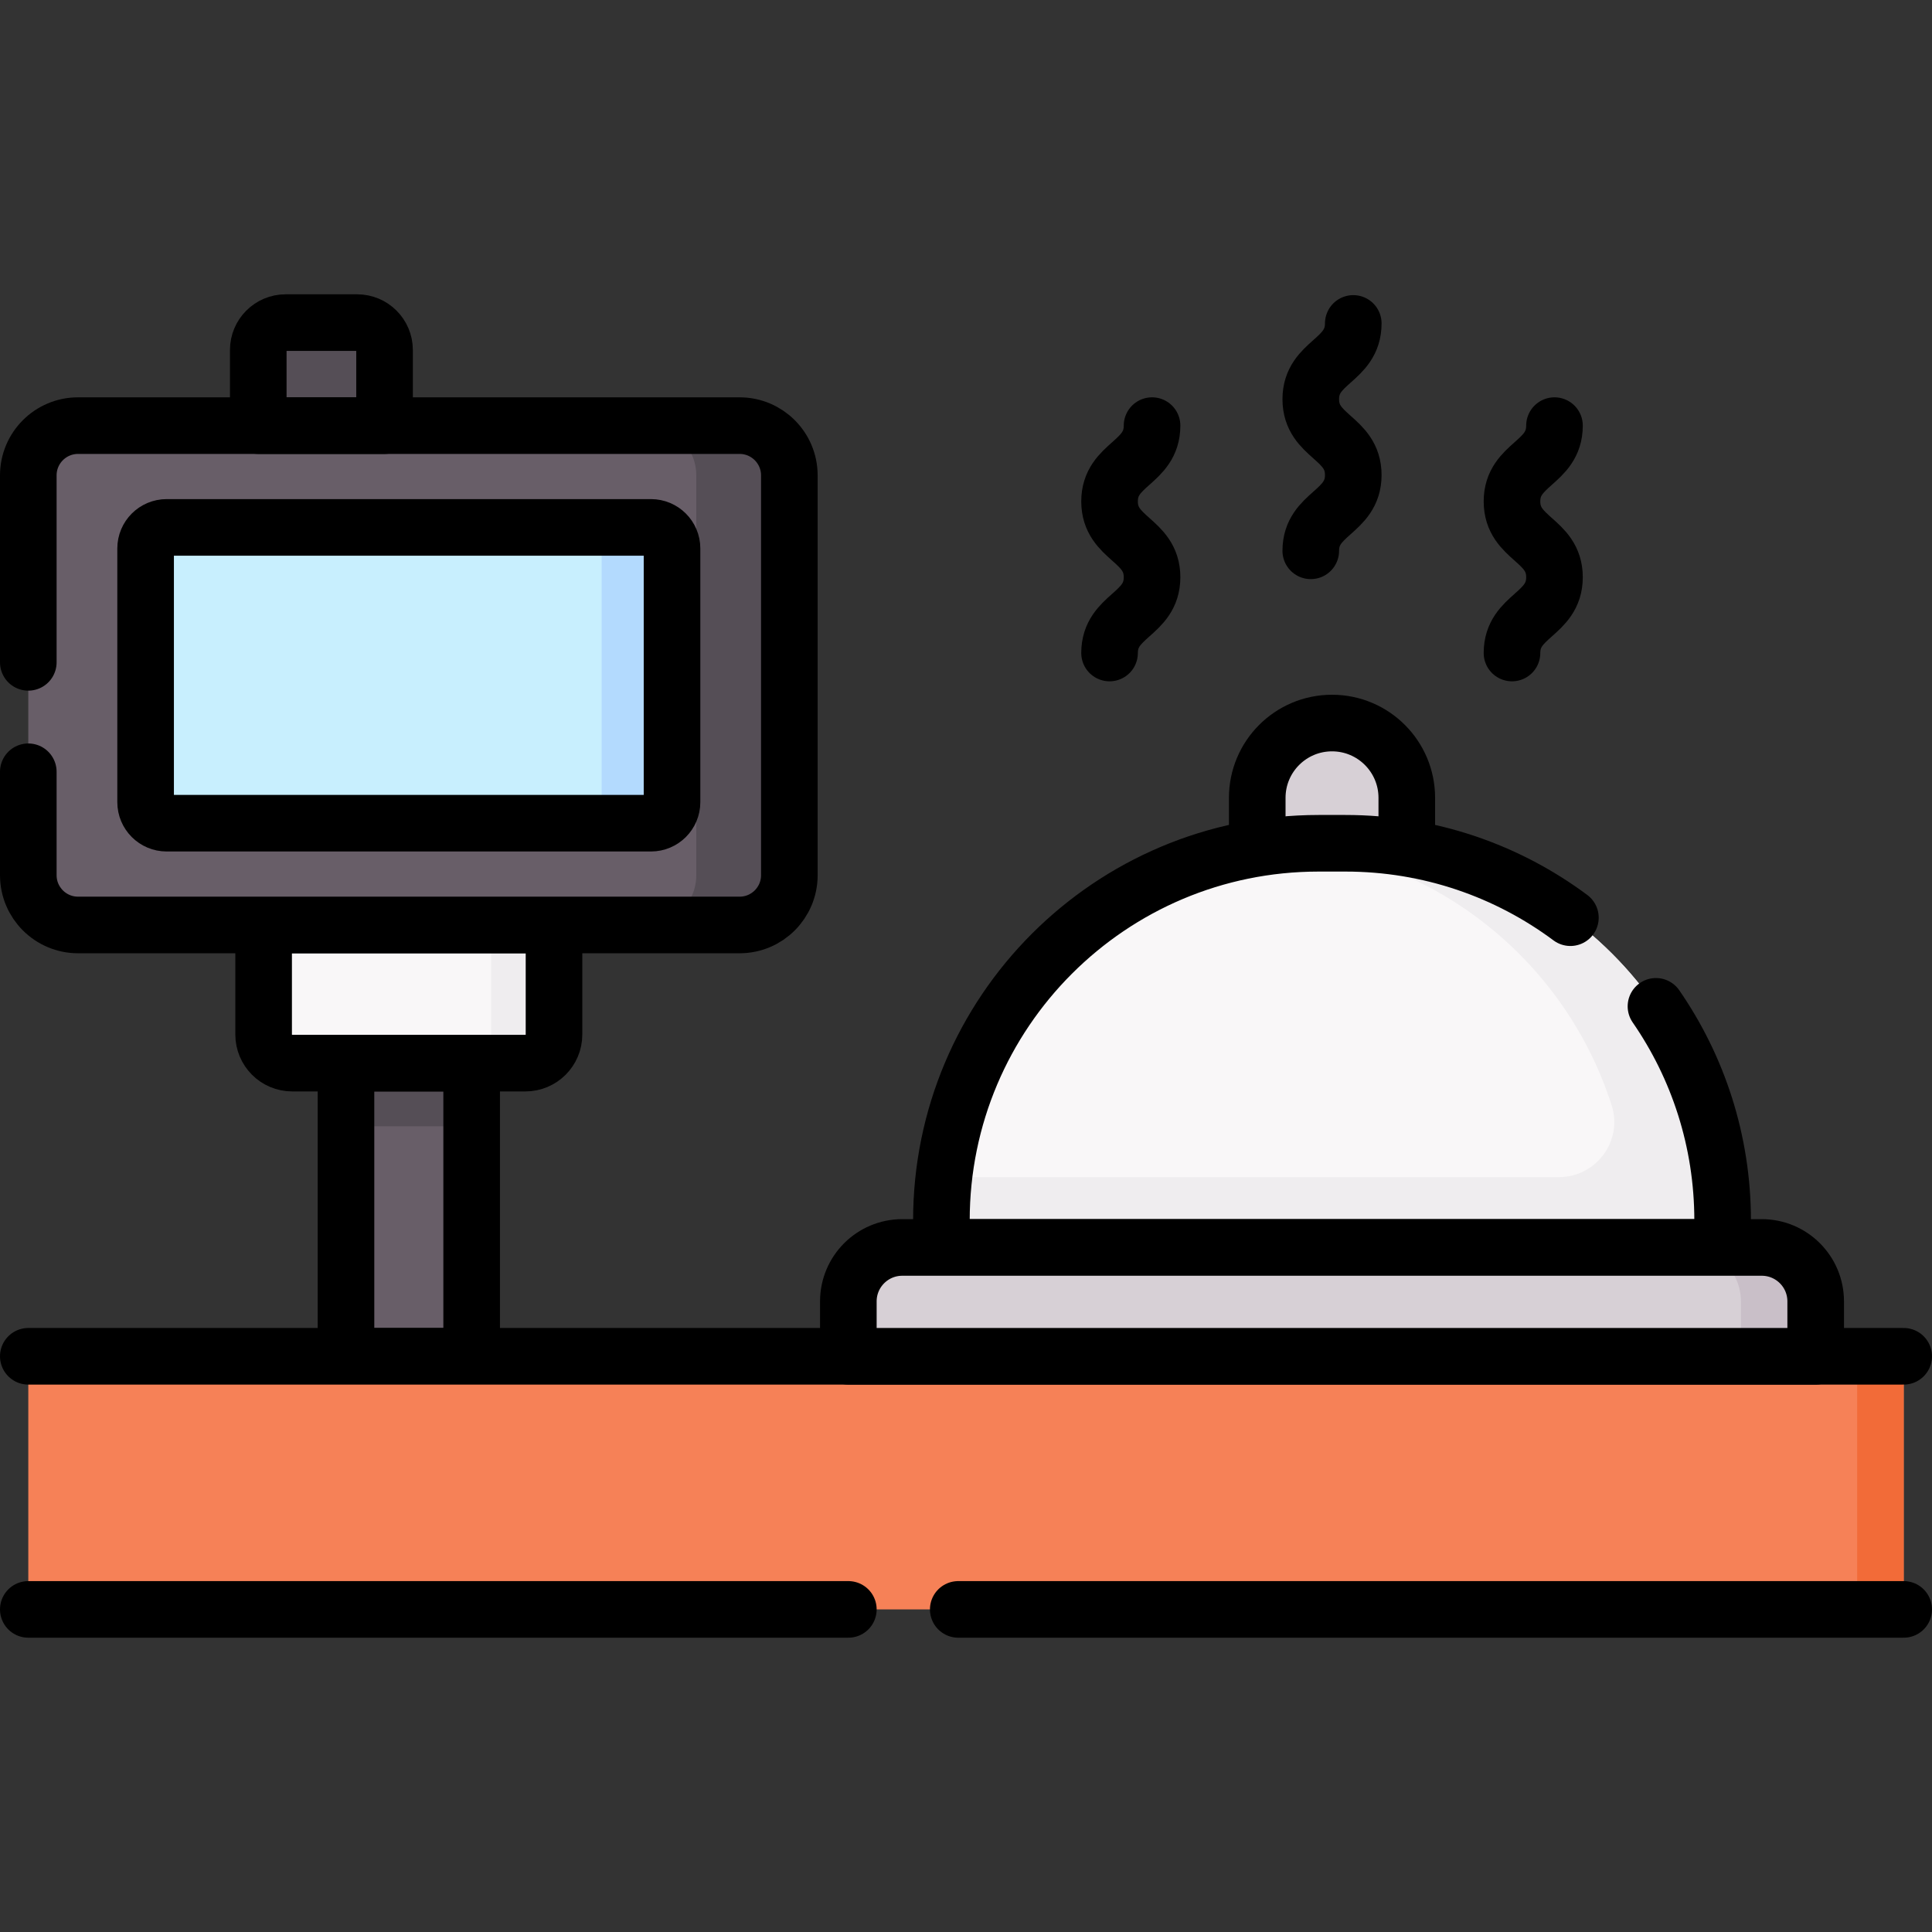
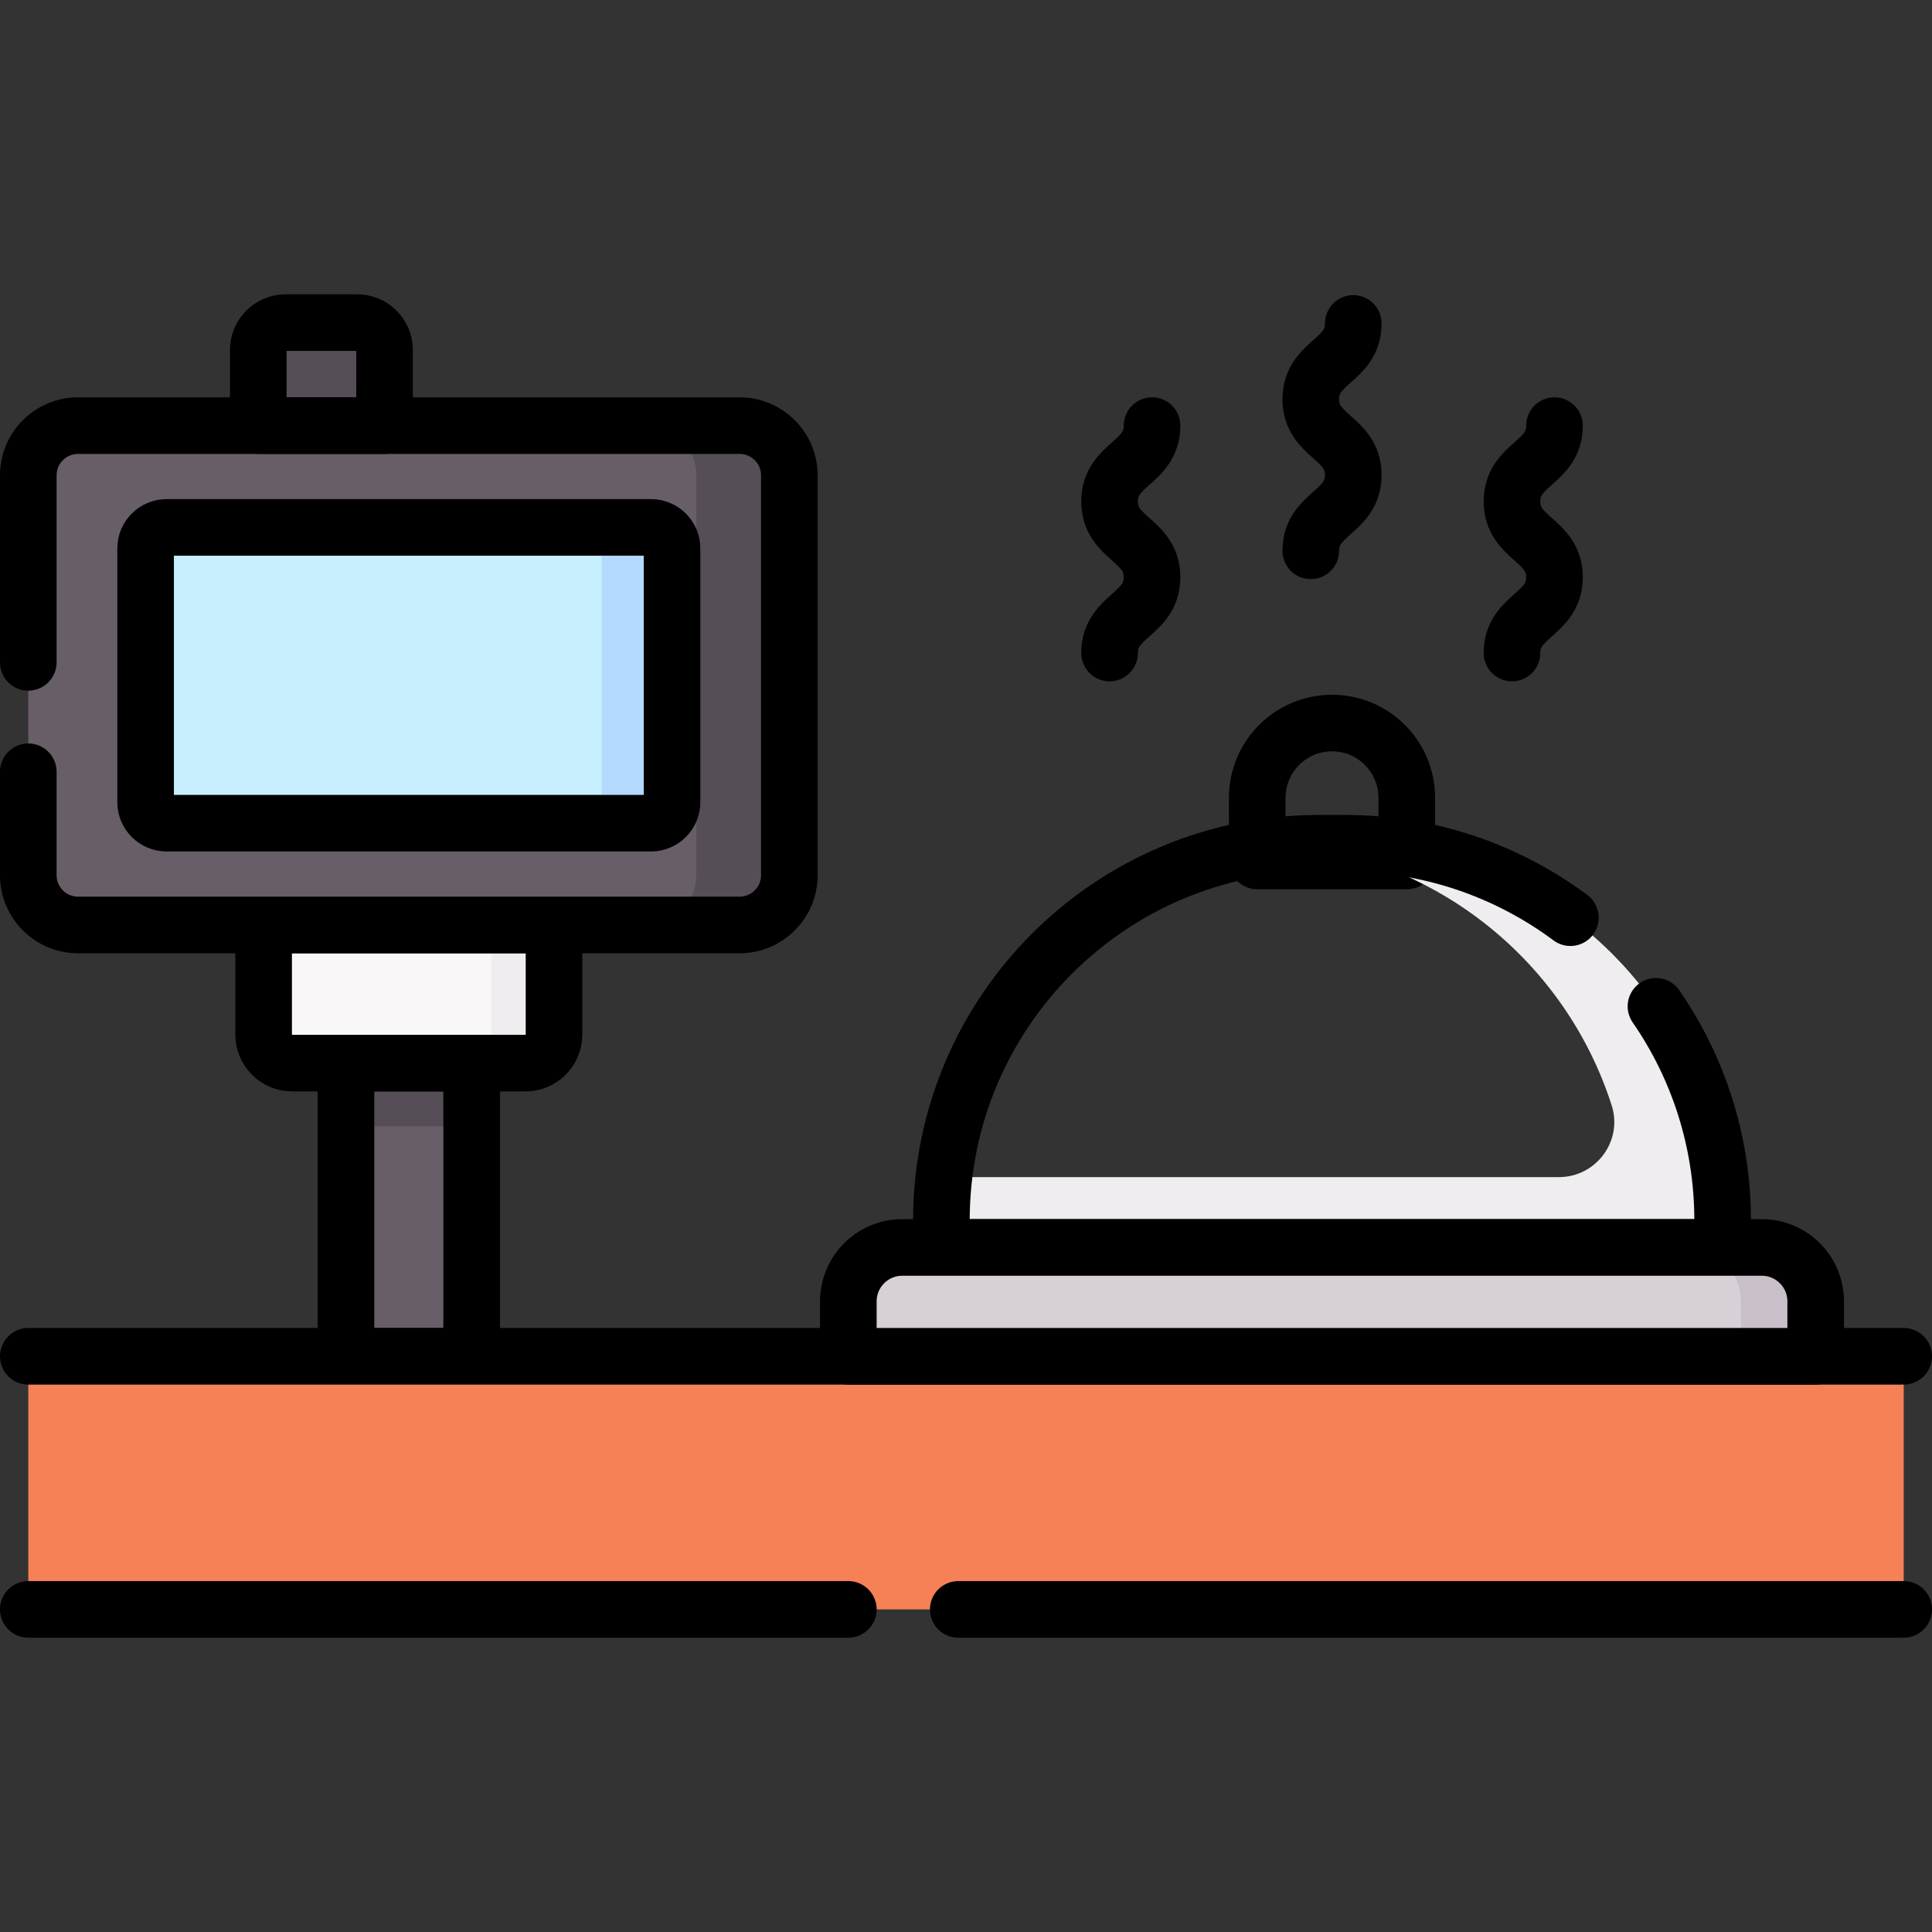
<svg xmlns="http://www.w3.org/2000/svg" version="1.1" id="Capa_1" x="0px" y="0px" viewBox="0 0 512 512" style="enable-background:new 0 0 512 512;" xml:space="preserve" width="512" height="512">
  <rect x="0" y="0" width="512" height="512" fill="#333333" stroke="none" />
  <g>
-     <path style="fill:#D7D0D6;" d="M372.815,228.164h-39.633V211.43c0-10.944,8.872-19.816,19.816-19.816h0&#10;&#09;&#09;c10.944,0,19.816,8.872,19.816,19.816V228.164z" />
    <path style="fill:none;stroke:#000000;stroke-width:15;stroke-linecap:round;stroke-linejoin:round;stroke-miterlimit:10;" d="&#10;&#09;&#09;M372.815,228.164h-39.633V211.43c0-10.944,8.872-19.816,19.816-19.816h0c10.944,0,19.816,8.872,19.816,19.816V228.164z" />
    <rect x="91.69" y="266.461" style="fill:#685E68;" width="33.303" height="92.971" />
    <rect x="91.69" y="281.741" style="fill:#554E56;" width="33.303" height="16.744" />
    <rect x="91.69" y="281.741" style="fill:none;stroke:#000000;stroke-width:15;stroke-linecap:round;stroke-linejoin:round;stroke-miterlimit:10;" width="33.303" height="77.691" />
    <path style="fill:#F9F7F8;" d="M139.236,281.741H77.447c-4.188,0-7.583-3.395-7.583-7.583v-49.033h76.954v49.033&#10;&#09;&#09;C146.819,278.346,143.424,281.741,139.236,281.741z" />
    <path style="fill:#EFEDEF;" d="M130.168,245.125v29.033c0,4.188-3.395,7.583-7.583,7.583h16.651c4.188,0,7.583-3.395,7.583-7.583&#10;&#09;&#09;v-29.033H130.168z" />
    <path style="fill:none;stroke:#000000;stroke-width:15;stroke-linecap:round;stroke-linejoin:round;stroke-miterlimit:10;" d="&#10;&#09;&#09;M139.236,281.741H77.447c-4.188,0-7.583-3.395-7.583-7.583v-29.033h76.954v29.033C146.819,278.346,143.424,281.741,139.236,281.741&#10;&#09;&#09;z" />
    <rect x="7.5" y="359.431" style="fill:#F68157;" width="497" height="67.077" />
-     <rect x="492.17" y="359.431" style="fill:#F26B38;" width="12.33" height="67.077" />
    <line style="fill:none;stroke:#000000;stroke-width:15;stroke-linecap:round;stroke-linejoin:round;stroke-miterlimit:10;" x1="7.5" y1="359.431" x2="504.5" y2="359.431" />
    <line style="fill:none;stroke:#000000;stroke-width:15;stroke-linecap:round;stroke-linejoin:round;stroke-miterlimit:10;" x1="224.821" y1="426.508" x2="7.5" y2="426.508" />
    <line style="fill:none;stroke:#000000;stroke-width:15;stroke-linecap:round;stroke-linejoin:round;stroke-miterlimit:10;" x1="504.5" y1="426.508" x2="253.947" y2="426.508" />
    <path style="fill:#685E68;" d="M195.997,245.125H20.687c-7.283,0-13.187-5.904-13.187-13.187V125.982&#10;&#09;&#09;c0-7.283,5.904-13.187,13.187-13.187h175.31c7.283,0,13.187,5.904,13.187,13.187v105.957&#10;&#09;&#09;C209.183,239.221,203.28,245.125,195.997,245.125z" />
    <path style="fill:#554E56;" d="M195.997,112.795h-24.661c7.283,0,13.187,5.904,13.187,13.187v105.957&#10;&#09;&#09;c0,7.283-5.904,13.187-13.187,13.187h24.661c7.283,0,13.187-5.904,13.187-13.187V125.982&#10;&#09;&#09;C209.184,118.699,203.279,112.795,195.997,112.795z" />
    <path style="fill:#C8EFFE;" d="M172.517,218.153H44.166c-3.08,0-5.577-2.497-5.577-5.577v-67.232c0-3.08,2.497-5.577,5.577-5.577&#10;&#09;&#09;h128.351c3.08,0,5.577,2.497,5.577,5.577v67.232C178.094,215.656,175.597,218.153,172.517,218.153z" />
    <path style="fill:#B3DAFE;" d="M172.517,139.767h-18.651c3.08,0,5.577,2.497,5.577,5.577v67.232c0,3.08-2.497,5.577-5.577,5.577&#10;&#09;&#09;h18.651c3.08,0,5.577-2.497,5.577-5.577v-67.232C178.094,142.264,175.597,139.767,172.517,139.767z" />
    <path style="fill:none;stroke:#000000;stroke-width:15;stroke-linecap:round;stroke-linejoin:round;stroke-miterlimit:10;" d="&#10;&#09;&#09;M172.517,218.153H44.166c-3.08,0-5.577-2.497-5.577-5.577v-67.232c0-3.08,2.497-5.577,5.577-5.577h128.351&#10;&#09;&#09;c3.08,0,5.577,2.497,5.577,5.577v67.232C178.094,215.656,175.597,218.153,172.517,218.153z" />
    <path style="fill:#554E56;" d="M101.91,112.795H68.443V92.758c0-4.013,3.253-7.266,7.266-7.266h18.936&#10;&#09;&#09;c4.013,0,7.266,3.253,7.266,7.266V112.795z" />
    <path style="fill:none;stroke:#000000;stroke-width:15;stroke-linecap:round;stroke-linejoin:round;stroke-miterlimit:10;" d="&#10;&#09;&#09;M101.91,112.795H68.443V92.758c0-4.013,3.253-7.266,7.266-7.266h18.936c4.013,0,7.266,3.253,7.266,7.266V112.795z" />
    <path style="fill:none;stroke:#000000;stroke-width:15;stroke-linecap:round;stroke-linejoin:round;stroke-miterlimit:10;" d="&#10;&#09;&#09;M7.5,204.526v27.412c0,7.283,5.904,13.187,13.187,13.187h175.31c7.283,0,13.187-5.904,13.187-13.187V125.982&#10;&#09;&#09;c0-7.283-5.904-13.187-13.187-13.187H20.687c-7.283,0-13.187,5.904-13.187,13.187v49.545" />
-     <path style="fill:#F9F7F8;" d="M356.553,223.476h-7.108c-55.208,0-99.963,44.755-99.963,99.963v7.147L352.999,348.1l103.517-17.514&#10;&#09;&#09;v-7.147C456.516,268.231,411.761,223.476,356.553,223.476z" />
    <path style="fill:#EFEDEF;" d="M356.553,223.476h-7.107c-2.972,0-5.912,0.138-8.818,0.392&#10;&#09;&#09;c40.714,3.527,74.442,31.449,86.484,69.078c3.009,9.404-4.112,19.001-13.985,19.001H250.143c-0.432,3.772-0.662,7.605-0.662,11.493&#10;&#09;&#09;v7.147h207.034v-7.147C456.516,268.231,411.761,223.476,356.553,223.476z" />
    <g>
      <path style="fill:none;stroke:#000000;stroke-width:15;stroke-linecap:round;stroke-linejoin:round;stroke-miterlimit:10;" d="&#10;&#09;&#09;&#09;M294.043,173.054c0-10.042,11.262-10.042,11.262-20.085c0-10.044-11.262-10.044-11.262-20.087s11.262-10.044,11.262-20.087" />
      <path style="fill:none;stroke:#000000;stroke-width:15;stroke-linecap:round;stroke-linejoin:round;stroke-miterlimit:10;" d="&#10;&#09;&#09;&#09;M400.692,173.054c0-10.042,11.262-10.042,11.262-20.085c0-10.044-11.262-10.044-11.262-20.087s11.262-10.044,11.262-20.087" />
    </g>
    <path style="fill:none;stroke:#000000;stroke-width:15;stroke-linecap:round;stroke-linejoin:round;stroke-miterlimit:10;" d="&#10;&#09;&#09;M347.368,145.971c0-10.042,11.262-10.042,11.262-20.085c0-10.044-11.262-10.044-11.262-20.087s11.262-10.044,11.262-20.087" />
    <path style="fill:none;stroke:#000000;stroke-width:15;stroke-linecap:round;stroke-linejoin:round;stroke-miterlimit:10;" d="&#10;&#09;&#09;M416.172,243.196c-16.646-12.388-37.276-19.721-59.619-19.721h-7.108c-55.208,0-99.963,44.755-99.963,99.963v7.147h207.034v-7.147&#10;&#09;&#09;c0-21.078-6.529-40.627-17.668-56.749" />
    <path style="fill:#D7D0D6;" d="M481.177,359.431H224.821v-14.553c0-7.893,6.399-14.292,14.292-14.292h227.771&#10;&#09;&#09;c7.893,0,14.292,6.399,14.292,14.292V359.431z" />
    <path style="fill:#C9BFC8;" d="M466.884,330.586h-19.816c7.893,0,14.292,6.399,14.292,14.292v14.553h19.817v-14.553&#10;&#09;&#09;C481.177,336.985,474.778,330.586,466.884,330.586z" />
    <path style="fill:none;stroke:#000000;stroke-width:15;stroke-linecap:round;stroke-linejoin:round;stroke-miterlimit:10;" d="&#10;&#09;&#09;M481.177,359.431H224.821v-14.553c0-7.893,6.399-14.292,14.292-14.292h227.771c7.893,0,14.292,6.399,14.292,14.292V359.431z" />
  </g>
</svg>